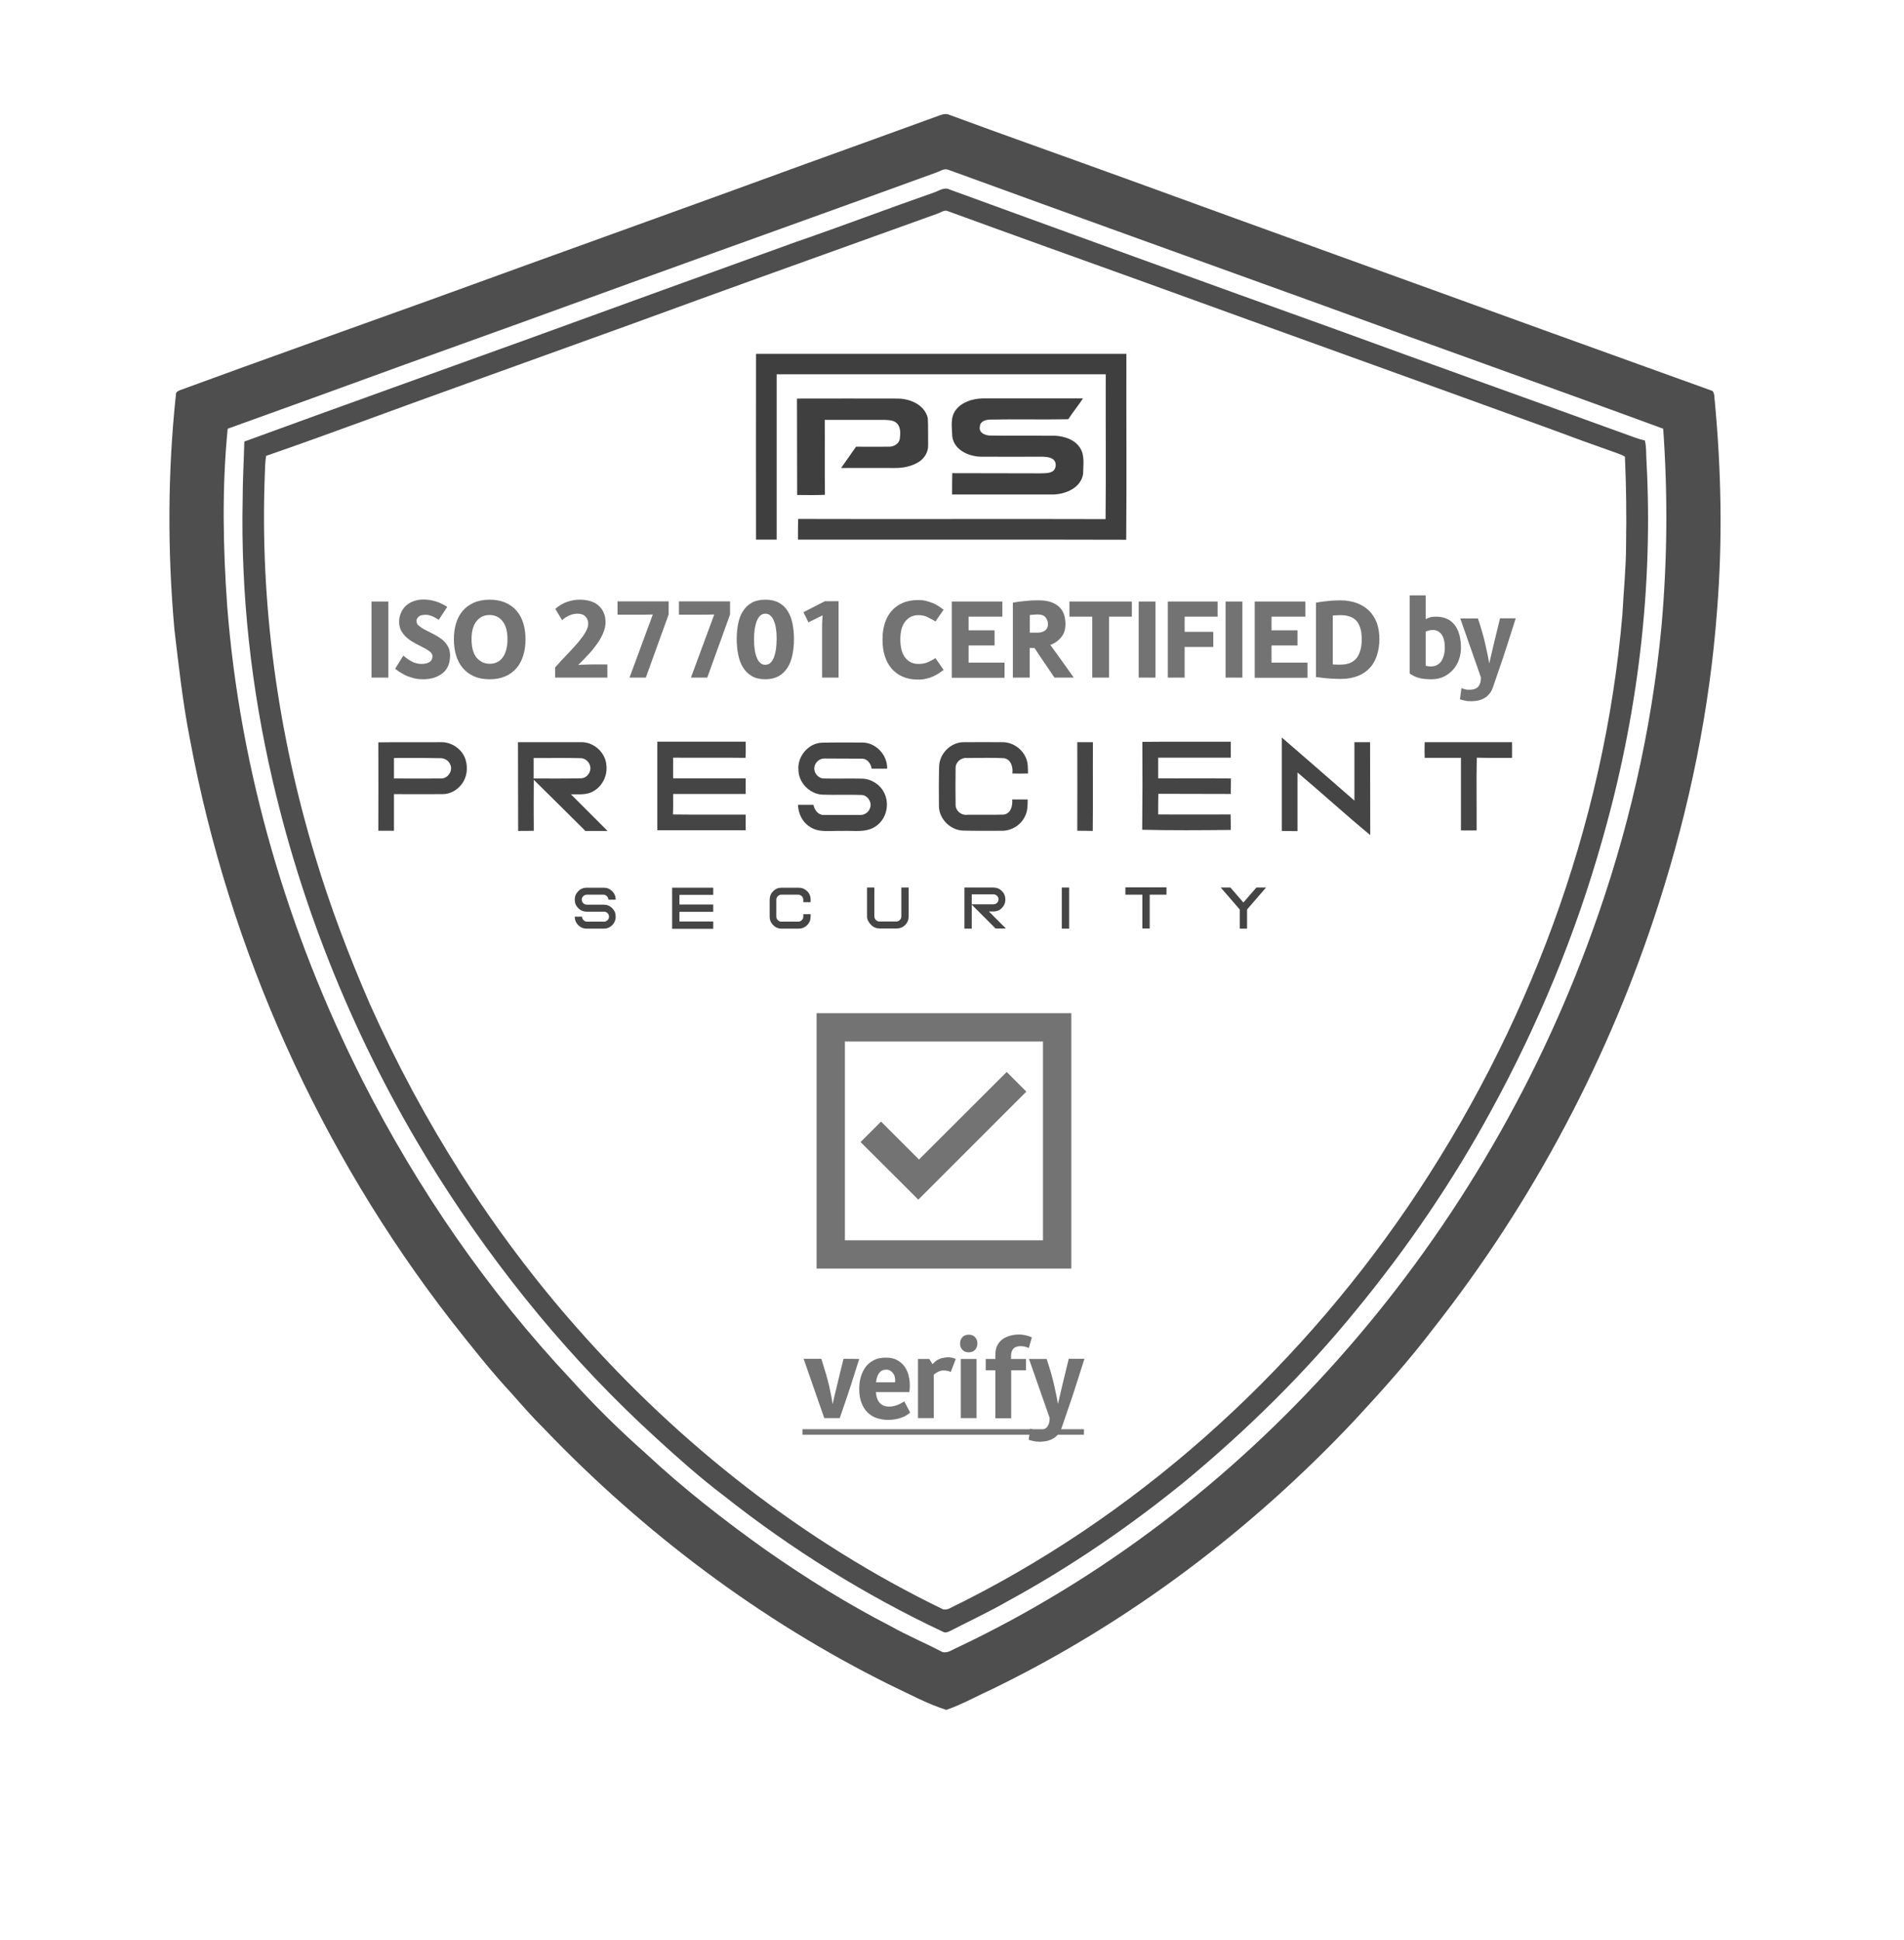
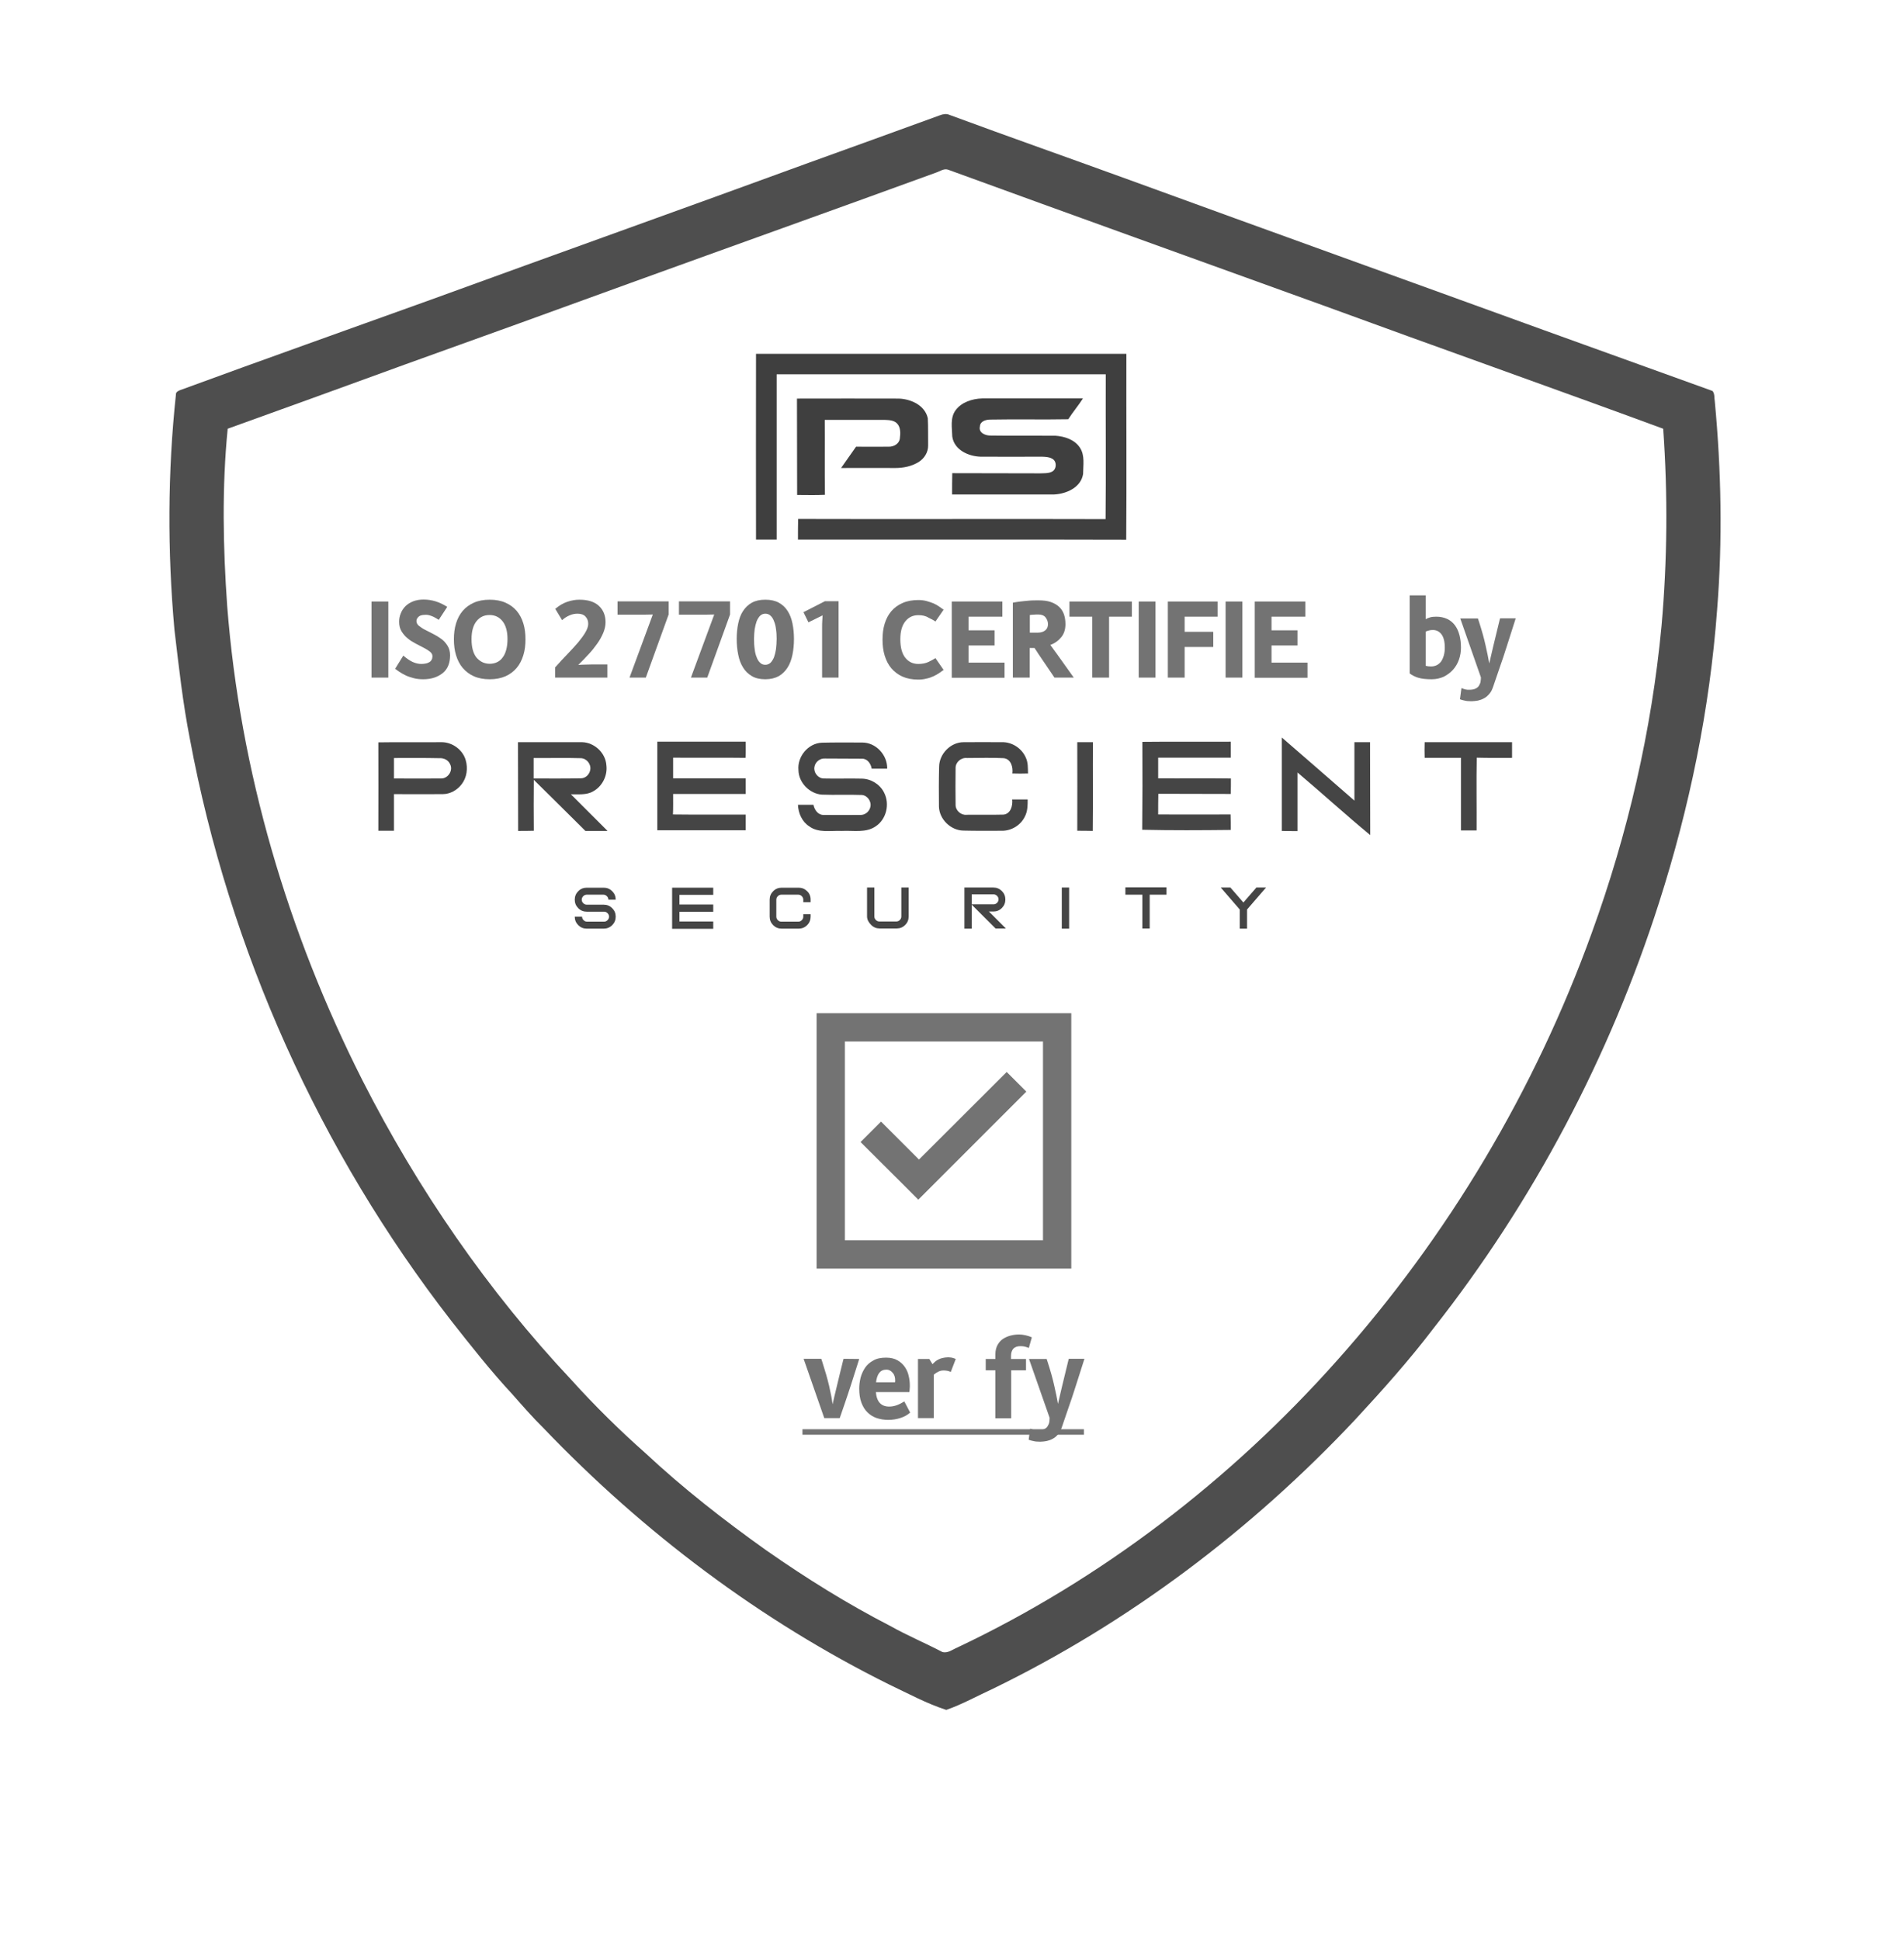
<svg xmlns="http://www.w3.org/2000/svg" width="214" height="218" viewBox="0 0 214 218" fill="none">
  <g filter="url(#filter0_dd_1895_82818)">
    <path d="M106.324 11.774C106.661 11.643 107.054 11.568 107.409 11.736C114.2 14.243 121.01 16.638 127.802 19.108C143.236 24.739 158.708 30.296 174.162 35.908C180.504 38.191 186.828 40.473 193.151 42.755C193.432 43.074 193.338 43.541 193.413 43.934C194.143 51.698 194.292 59.537 193.675 67.32C192.852 78.508 190.569 89.583 187.146 100.266C181.627 117.553 173.021 133.848 161.795 148.104C159.064 151.696 156.052 155.064 152.984 158.375C141.347 170.761 127.54 181.2 112.199 188.646C110.477 189.432 108.812 190.367 107.035 190.985C104.827 190.274 102.769 189.151 100.674 188.16C86.137 180.957 72.985 171.041 61.779 159.33C60.544 158.113 59.421 156.823 58.28 155.532C55.848 152.912 53.621 150.087 51.414 147.281C36.615 128.217 26.438 105.598 22.023 81.876C21.218 77.797 20.769 73.681 20.283 69.565C19.497 60.791 19.515 51.923 20.451 43.167C20.432 42.886 20.675 42.774 20.881 42.681C30.311 39.22 39.758 35.871 49.206 32.466C63.331 27.321 77.475 22.27 91.6 17.106C96.502 15.329 101.422 13.57 106.324 11.774Z" fill="white" />
  </g>
  <path d="M65.946 104.364C65.572 104.364 65.253 104.233 64.992 103.971C64.73 103.709 64.599 103.391 64.599 103.017H65.422C65.422 103.167 65.478 103.297 65.59 103.41C65.703 103.522 65.833 103.578 65.983 103.578H67.891C68.041 103.578 68.172 103.522 68.284 103.41C68.397 103.297 68.453 103.167 68.453 103.017C68.453 102.867 68.397 102.736 68.284 102.624C68.172 102.512 68.041 102.456 67.891 102.456H65.946C65.572 102.456 65.253 102.325 64.992 102.063C64.73 101.801 64.599 101.483 64.599 101.109C64.599 100.734 64.73 100.416 64.992 100.154C65.253 99.892 65.572 99.761 65.946 99.761H67.854C68.228 99.761 68.546 99.892 68.808 100.154C69.07 100.416 69.201 100.734 69.201 101.109H68.378C68.378 100.959 68.322 100.828 68.209 100.716C68.097 100.603 67.966 100.547 67.817 100.547H65.946C65.796 100.547 65.665 100.603 65.553 100.716C65.441 100.828 65.384 100.959 65.384 101.109C65.384 101.258 65.441 101.389 65.553 101.501C65.665 101.614 65.796 101.67 65.946 101.67H67.854C68.228 101.67 68.546 101.801 68.808 102.063C69.07 102.325 69.201 102.643 69.201 103.017C69.201 103.391 69.07 103.709 68.808 103.971C68.546 104.233 68.228 104.364 67.854 104.364H65.946Z" fill="#454545" />
  <path d="M80.164 99.743V100.566H76.367V101.651H80.164V102.474H76.367V103.559H80.164V104.383H75.543V99.761H80.164V99.743Z" fill="#454545" />
  <path d="M91.109 101.109V101.389H90.286V101.109C90.286 100.959 90.23 100.828 90.117 100.716C90.005 100.603 89.874 100.547 89.725 100.547H87.816C87.666 100.547 87.536 100.603 87.423 100.716C87.311 100.828 87.255 100.959 87.255 101.109V103.017C87.255 103.167 87.311 103.297 87.423 103.41C87.536 103.522 87.666 103.578 87.816 103.578H89.725C89.874 103.578 90.005 103.522 90.117 103.41C90.23 103.297 90.286 103.167 90.286 103.017V102.736H91.109V103.017C91.109 103.391 90.978 103.709 90.716 103.971C90.454 104.233 90.136 104.364 89.762 104.364H87.854C87.479 104.364 87.161 104.233 86.9 103.971C86.638 103.709 86.507 103.391 86.507 103.017V101.109C86.507 100.734 86.638 100.416 86.9 100.154C87.161 99.892 87.479 99.761 87.854 99.761H89.762C90.136 99.761 90.454 99.892 90.716 100.154C90.978 100.398 91.109 100.716 91.109 101.109Z" fill="#454545" />
  <path d="M97.451 102.998V99.743H98.274V102.998C98.274 103.148 98.331 103.279 98.443 103.391C98.555 103.503 98.686 103.559 98.836 103.559H100.744C100.894 103.559 101.025 103.503 101.137 103.391C101.249 103.279 101.305 103.148 101.305 102.998V99.743H102.128V102.998C102.128 103.372 101.997 103.69 101.735 103.952C101.474 104.214 101.156 104.345 100.781 104.345H98.873C98.499 104.345 98.181 104.214 97.919 103.952C97.657 103.69 97.451 103.372 97.451 102.998Z" fill="#454545" />
  <path d="M109.219 101.67V104.364H108.396V99.743H111.651C112.025 99.743 112.343 99.874 112.605 100.136C112.867 100.398 112.998 100.716 112.998 101.09C112.998 101.464 112.867 101.782 112.605 102.044C112.343 102.306 112.025 102.437 111.651 102.437H111.146L113.054 104.345H111.894L109.219 101.67ZM109.219 100.547V101.632H111.67C111.819 101.632 111.95 101.576 112.063 101.464C112.175 101.352 112.231 101.221 112.231 101.071C112.231 100.921 112.175 100.79 112.063 100.678C111.95 100.566 111.819 100.51 111.67 100.51H109.219V100.547Z" fill="#454545" />
  <path d="M120.164 104.364H119.34V99.743H120.164V104.364Z" fill="#454545" />
  <path d="M129.219 100.547V104.345H128.395V100.547H126.487V99.724H131.108V100.547H129.219Z" fill="#454545" />
  <path d="M140.163 102.212V104.364H139.34V102.212L137.207 99.743H138.292L139.752 101.427L141.211 99.743H142.296L140.163 102.212Z" fill="#454545" />
  <path d="M41.755 76.151V67.601H43.645V76.151H41.755Z" fill="#737373" />
  <path d="M47.574 76.338C47.181 76.338 46.807 76.301 46.47 76.207C46.133 76.114 45.834 76.02 45.572 75.889C45.31 75.758 45.067 75.627 44.88 75.496C44.693 75.365 44.524 75.253 44.412 75.159L45.329 73.681C45.703 74 46.058 74.243 46.376 74.392C46.713 74.542 47.031 74.617 47.368 74.617C47.499 74.617 47.648 74.598 47.779 74.58C47.929 74.561 48.06 74.523 48.191 74.449C48.322 74.392 48.416 74.299 48.49 74.187C48.565 74.074 48.603 73.925 48.603 73.738C48.603 73.551 48.509 73.382 48.322 73.233C48.135 73.083 47.892 72.933 47.63 72.802C47.349 72.653 47.05 72.503 46.732 72.335C46.414 72.166 46.096 71.979 45.834 71.754C45.553 71.53 45.329 71.268 45.142 70.969C44.955 70.669 44.861 70.314 44.861 69.884C44.861 69.547 44.917 69.229 45.048 68.93C45.16 68.63 45.347 68.35 45.572 68.125C45.796 67.901 46.096 67.713 46.432 67.582C46.769 67.451 47.162 67.377 47.611 67.377C48.079 67.377 48.528 67.451 48.958 67.582C49.388 67.713 49.819 67.919 50.268 68.2L49.314 69.659C49.089 69.51 48.902 69.416 48.734 69.322C48.565 69.248 48.416 69.192 48.285 69.154C48.154 69.117 48.041 69.098 47.967 69.098C47.873 69.098 47.817 69.098 47.779 69.098C47.424 69.098 47.181 69.173 47.031 69.322C46.882 69.472 46.807 69.622 46.807 69.79C46.807 69.996 46.9 70.183 47.087 70.333C47.274 70.482 47.518 70.651 47.779 70.782C48.06 70.931 48.359 71.081 48.696 71.249C49.033 71.418 49.332 71.605 49.613 71.811C49.894 72.016 50.118 72.278 50.305 72.578C50.492 72.877 50.586 73.233 50.586 73.644C50.586 74.505 50.324 75.178 49.781 75.627C49.201 76.095 48.472 76.338 47.574 76.338Z" fill="#737373" />
  <path d="M55.038 76.338C54.365 76.338 53.766 76.226 53.261 76.001C52.756 75.777 52.344 75.459 52.008 75.066C51.671 74.673 51.428 74.187 51.259 73.644C51.091 73.102 51.016 72.484 51.016 71.848C51.016 71.193 51.091 70.595 51.259 70.052C51.428 69.51 51.671 69.042 52.008 68.649C52.344 68.256 52.756 67.957 53.261 67.732C53.766 67.508 54.365 67.395 55.038 67.395C55.712 67.395 56.311 67.508 56.816 67.732C57.321 67.957 57.733 68.256 58.069 68.649C58.406 69.042 58.649 69.51 58.818 70.052C58.986 70.595 59.061 71.193 59.061 71.848C59.061 72.503 58.986 73.102 58.818 73.644C58.649 74.187 58.406 74.673 58.069 75.066C57.733 75.459 57.321 75.777 56.816 76.001C56.292 76.226 55.712 76.338 55.038 76.338ZM55.038 74.598C55.338 74.598 55.6 74.542 55.843 74.43C56.086 74.318 56.311 74.149 56.479 73.906C56.666 73.682 56.797 73.382 56.891 73.046C56.984 72.709 57.04 72.297 57.04 71.829C57.04 70.95 56.853 70.277 56.479 69.809C56.105 69.341 55.618 69.117 55.02 69.117C54.421 69.117 53.935 69.341 53.56 69.809C53.186 70.277 52.999 70.931 52.999 71.829C52.999 72.746 53.186 73.438 53.56 73.906C53.953 74.355 54.44 74.598 55.038 74.598Z" fill="#737373" />
  <path d="M62.391 75.01C62.859 74.467 63.327 73.981 63.776 73.513C64.225 73.046 64.617 72.615 64.973 72.204C65.31 71.792 65.59 71.418 65.796 71.062C66.002 70.707 66.114 70.389 66.114 70.108C66.114 69.79 66.02 69.528 65.815 69.304C65.628 69.079 65.31 68.967 64.917 68.967C64.617 68.967 64.318 69.023 64.019 69.154C63.719 69.285 63.439 69.453 63.177 69.697L62.41 68.424C62.859 68.05 63.289 67.788 63.738 67.639C64.187 67.489 64.636 67.395 65.104 67.395C66.077 67.395 66.806 67.62 67.311 68.088C67.817 68.555 68.06 69.173 68.06 69.94C68.06 70.333 67.966 70.726 67.798 71.137C67.629 71.53 67.405 71.942 67.124 72.335C66.844 72.727 66.526 73.139 66.151 73.532C65.777 73.925 65.403 74.336 64.992 74.729C65.216 74.711 65.478 74.692 65.721 74.692C65.983 74.692 66.245 74.673 66.507 74.673H68.266V76.151H62.391V75.01Z" fill="#737373" />
  <path d="M69.425 67.582H75.15V69.061L72.587 76.151H70.754L73.373 69.061C73.074 69.061 72.774 69.079 72.456 69.079C72.138 69.079 71.802 69.079 71.427 69.079H70.829H69.407V67.582H69.425Z" fill="#737373" />
  <path d="M76.329 67.582H82.054V69.061L79.491 76.151H77.657L80.277 69.061C79.977 69.061 79.678 69.079 79.36 69.079C79.042 69.079 78.705 69.079 78.331 69.079H77.732H76.31V67.582H76.329Z" fill="#737373" />
  <path d="M86.02 76.338C85.421 76.338 84.916 76.226 84.505 75.983C84.093 75.74 83.756 75.421 83.513 75.01C83.251 74.598 83.083 74.131 82.971 73.569C82.858 73.027 82.802 72.428 82.802 71.811C82.802 71.193 82.858 70.595 82.971 70.071C83.083 69.528 83.251 69.061 83.513 68.668C83.775 68.275 84.093 67.957 84.505 67.732C84.916 67.508 85.421 67.395 86.02 67.395C86.619 67.395 87.124 67.508 87.536 67.732C87.947 67.957 88.284 68.275 88.527 68.668C88.789 69.061 88.957 69.528 89.07 70.071C89.182 70.613 89.238 71.193 89.238 71.811C89.238 72.428 89.182 73.027 89.07 73.569C88.957 74.112 88.789 74.598 88.527 75.01C88.265 75.421 87.947 75.74 87.536 75.983C87.124 76.207 86.619 76.338 86.02 76.338ZM86.02 74.711C86.245 74.711 86.432 74.636 86.6 74.486C86.75 74.336 86.881 74.131 86.993 73.869C87.087 73.607 87.161 73.307 87.218 72.952C87.255 72.597 87.292 72.222 87.292 71.792C87.292 71.418 87.274 71.062 87.218 70.707C87.18 70.37 87.105 70.071 86.993 69.809C86.9 69.547 86.769 69.341 86.6 69.192C86.45 69.042 86.245 68.967 86.02 68.967C85.796 68.967 85.609 69.042 85.44 69.192C85.29 69.341 85.159 69.547 85.047 69.809C84.954 70.071 84.879 70.37 84.823 70.707C84.785 71.044 84.748 71.399 84.748 71.792C84.748 72.204 84.767 72.597 84.823 72.952C84.86 73.307 84.935 73.607 85.047 73.869C85.141 74.131 85.272 74.336 85.44 74.486C85.609 74.654 85.796 74.711 86.02 74.711Z" fill="#737373" />
  <path d="M92.4 74.673V70.501C92.4 70.258 92.4 70.015 92.418 69.79C92.437 69.566 92.437 69.341 92.456 69.154L90.866 69.94L90.304 68.799L92.718 67.564H94.252V74.673V76.151H92.4V74.673Z" fill="#737373" />
  <path d="M103.213 69.135C102.615 69.135 102.128 69.36 101.754 69.828C101.38 70.295 101.193 70.95 101.193 71.848C101.193 72.765 101.38 73.457 101.754 73.925C102.128 74.392 102.615 74.617 103.213 74.617C103.662 74.617 104.037 74.542 104.355 74.392C104.673 74.243 104.935 74.093 105.14 73.962L106.057 75.29C105.908 75.403 105.739 75.515 105.552 75.646C105.365 75.777 105.14 75.889 104.916 76.001C104.673 76.114 104.411 76.207 104.13 76.263C103.85 76.338 103.532 76.376 103.213 76.376C102.54 76.376 101.941 76.263 101.436 76.039C100.931 75.814 100.519 75.496 100.183 75.103C99.846 74.711 99.603 74.224 99.434 73.682C99.266 73.139 99.191 72.522 99.191 71.885C99.191 71.231 99.266 70.632 99.434 70.09C99.603 69.547 99.846 69.079 100.183 68.686C100.519 68.293 100.931 67.994 101.436 67.77C101.941 67.545 102.54 67.433 103.213 67.433C103.55 67.433 103.85 67.47 104.13 67.545C104.411 67.62 104.673 67.713 104.916 67.807C105.159 67.919 105.365 68.031 105.552 68.162C105.739 68.293 105.908 68.406 106.057 68.518L105.14 69.846C104.935 69.697 104.673 69.566 104.355 69.416C104.037 69.21 103.662 69.135 103.213 69.135Z" fill="#737373" />
  <path d="M106.974 76.151V67.601H112.661V69.304H108.864V70.838H111.782V72.54H108.864V74.467H112.905V76.17H106.974V76.151Z" fill="#737373" />
  <path d="M120.687 76.151H118.517L117.133 74.112C116.983 73.906 116.852 73.7 116.702 73.476C116.553 73.251 116.422 73.027 116.272 72.821H115.73V76.151H113.84V67.732C114.102 67.676 114.383 67.639 114.682 67.601C114.944 67.564 115.262 67.545 115.599 67.508C115.935 67.47 116.328 67.47 116.74 67.47C117.264 67.47 117.713 67.526 118.106 67.657C118.48 67.788 118.798 67.975 119.041 68.2C119.284 68.424 119.471 68.724 119.584 69.042C119.696 69.379 119.752 69.734 119.752 70.146C119.752 70.726 119.602 71.212 119.284 71.605C118.966 71.998 118.555 72.297 118.049 72.484C118.199 72.671 118.33 72.858 118.461 73.046C118.573 73.195 118.704 73.364 118.817 73.532C118.948 73.7 119.06 73.869 119.153 74L120.687 76.151ZM116.628 71.1C117.002 71.1 117.282 71.006 117.488 70.838C117.694 70.669 117.788 70.426 117.788 70.146C117.788 69.865 117.694 69.622 117.526 69.397C117.357 69.173 117.077 69.061 116.721 69.061C116.534 69.061 116.347 69.061 116.197 69.079C116.048 69.079 115.898 69.098 115.748 69.117V71.1H116.628Z" fill="#737373" />
  <path d="M122.764 76.151V69.304H120.201V67.601H127.217V69.304H124.654V76.151H122.764Z" fill="#737373" />
  <path d="M127.984 76.151V67.601H129.873V76.151H127.984Z" fill="#737373" />
  <path d="M131.258 76.151V67.601H136.852V69.304H133.147V71.006H136.365V72.709H133.147V76.151H131.258Z" fill="#737373" />
  <path d="M137.75 76.151V67.601H139.639V76.151H137.75Z" fill="#737373" />
  <path d="M141.024 76.151V67.601H146.711V69.304H142.913V70.838H145.832V72.54H142.913V74.467H146.954V76.17H141.024V76.151Z" fill="#737373" />
-   <path d="M147.909 67.732C148.17 67.676 148.451 67.639 148.75 67.601C149.012 67.564 149.312 67.545 149.63 67.508C149.967 67.489 150.303 67.47 150.659 67.47C151.351 67.47 151.987 67.582 152.53 67.788C153.072 67.994 153.521 68.293 153.914 68.668C154.288 69.061 154.569 69.51 154.756 70.033C154.943 70.557 155.037 71.156 155.037 71.811C155.037 72.466 154.943 73.064 154.775 73.607C154.606 74.149 154.344 74.636 153.989 75.029C153.633 75.421 153.184 75.74 152.623 75.964C152.062 76.189 151.407 76.301 150.659 76.301C150.303 76.301 149.948 76.282 149.63 76.263C149.293 76.245 149.012 76.226 148.75 76.189C148.451 76.151 148.17 76.114 147.909 76.095V67.732ZM150.677 69.135C150.378 69.135 150.079 69.154 149.798 69.173V74.673C149.948 74.673 150.097 74.692 150.247 74.692C150.378 74.692 150.528 74.692 150.677 74.692C151.482 74.692 152.081 74.449 152.474 73.962C152.848 73.476 153.053 72.765 153.053 71.829C153.053 70.95 152.866 70.277 152.492 69.809C152.099 69.36 151.501 69.135 150.677 69.135Z" fill="#737373" />
  <path d="M160.238 66.89V69.584C160.387 69.51 160.537 69.435 160.743 69.379C160.93 69.323 161.173 69.304 161.435 69.304C161.903 69.304 162.314 69.397 162.67 69.566C163.025 69.734 163.306 69.977 163.53 70.277C163.755 70.576 163.923 70.95 164.036 71.38C164.148 71.811 164.204 72.278 164.204 72.784C164.204 73.251 164.129 73.7 163.979 74.131C163.83 74.561 163.605 74.935 163.325 75.253C163.044 75.571 162.689 75.833 162.296 76.039C161.884 76.226 161.435 76.338 160.911 76.338C160.294 76.338 159.789 76.282 159.414 76.17C159.04 76.058 158.722 75.889 158.442 75.683V66.909H160.238V66.89ZM162.389 72.802C162.389 72.11 162.258 71.605 162.015 71.287C161.772 70.969 161.454 70.8 161.042 70.8C160.874 70.8 160.724 70.819 160.593 70.857C160.462 70.894 160.331 70.931 160.238 70.987V74.823C160.331 74.841 160.425 74.86 160.518 74.879C160.612 74.879 160.724 74.898 160.836 74.898C161.304 74.898 161.697 74.711 161.978 74.336C162.24 73.925 162.389 73.42 162.389 72.802Z" fill="#737373" />
  <path d="M164.129 69.51H166.112L166.224 69.846C166.543 70.838 166.804 71.754 166.973 72.54C167.16 73.345 167.291 74.018 167.384 74.561C167.497 74.056 167.646 73.42 167.833 72.634C168.021 71.848 168.264 70.875 168.544 69.697L168.6 69.491H170.359C170.004 70.595 169.686 71.605 169.386 72.54C169.087 73.476 168.825 74.28 168.582 74.954C168.301 75.758 168.058 76.488 167.833 77.143C167.721 77.479 167.59 77.76 167.403 77.966C167.216 78.19 167.029 78.359 166.804 78.471C166.58 78.602 166.355 78.677 166.112 78.733C165.869 78.77 165.626 78.808 165.401 78.808C165.083 78.808 164.821 78.789 164.616 78.733C164.41 78.695 164.223 78.639 164.092 78.583L164.26 77.33C164.428 77.405 164.578 77.442 164.709 77.479C164.84 77.517 164.971 77.517 165.102 77.517C165.42 77.517 165.663 77.479 165.85 77.386C166.037 77.292 166.168 77.18 166.243 77.03C166.337 76.881 166.393 76.731 166.412 76.581C166.43 76.432 166.449 76.282 166.449 76.132L164.129 69.51Z" fill="#737373" />
  <path d="M96.572 152.726C96.216 153.83 95.917 154.784 95.655 155.607C95.393 156.43 95.15 157.122 94.963 157.684C94.738 158.339 94.551 158.9 94.383 159.368H92.643L90.323 152.707H92.306L92.419 153.044C92.737 154.036 92.999 154.934 93.186 155.738C93.373 156.543 93.504 157.235 93.579 157.815C93.691 157.291 93.859 156.617 94.046 155.832C94.233 155.027 94.477 154.054 94.757 152.913L94.813 152.707L96.572 152.726Z" fill="#737373" />
  <path d="M98.443 156.412C98.518 157.515 99.023 158.077 99.939 158.077C100.239 158.077 100.519 158.02 100.781 157.927C101.043 157.833 101.343 157.684 101.642 157.497L102.297 158.75C101.979 159.031 101.605 159.237 101.174 159.367C100.763 159.498 100.314 159.573 99.827 159.573C99.359 159.573 98.948 159.498 98.536 159.367C98.143 159.237 97.788 159.012 97.507 158.731C97.208 158.451 96.984 158.077 96.815 157.628C96.647 157.179 96.572 156.655 96.572 156.037C96.572 155.644 96.628 155.252 96.722 154.84C96.834 154.428 97.002 154.054 97.227 153.717C97.451 153.381 97.769 153.1 98.162 152.894C98.536 152.67 99.023 152.576 99.584 152.576C100.089 152.576 100.519 152.67 100.875 152.876C101.212 153.063 101.492 153.325 101.698 153.624C101.904 153.923 102.054 154.26 102.128 154.615C102.222 154.99 102.259 155.345 102.259 155.682C102.259 155.832 102.259 155.963 102.241 156.093C102.241 156.224 102.222 156.355 102.203 156.449H98.443V156.412ZM99.621 153.923C99.266 153.923 99.004 154.054 98.817 154.297C98.63 154.541 98.518 154.896 98.462 155.345H100.594C100.594 155.308 100.613 155.27 100.613 155.233C100.613 155.195 100.613 155.158 100.613 155.139C100.613 154.765 100.519 154.466 100.314 154.26C100.108 154.017 99.883 153.923 99.621 153.923Z" fill="#737373" />
  <path d="M106.862 154.185C106.637 154.073 106.357 154.017 106.076 154.017C105.851 154.017 105.664 154.054 105.477 154.148C105.29 154.241 105.103 154.354 104.953 154.485V159.368H103.176V152.726H104.448L104.804 153.306C104.897 153.212 104.991 153.119 105.103 153.025C105.215 152.932 105.328 152.857 105.477 152.782C105.608 152.707 105.777 152.651 105.945 152.614C106.132 152.576 106.338 152.539 106.562 152.539C106.693 152.539 106.824 152.558 106.974 152.576C107.124 152.614 107.273 152.651 107.423 152.726L106.862 154.185Z" fill="#737373" />
-   <path d="M109.855 150.986C109.855 151.267 109.762 151.51 109.593 151.697C109.425 151.884 109.182 151.978 108.882 151.978C108.583 151.978 108.34 151.884 108.171 151.697C107.984 151.51 107.909 151.267 107.909 150.986C107.909 150.687 108.003 150.462 108.171 150.275C108.358 150.088 108.583 149.994 108.882 149.994C109.182 149.994 109.425 150.088 109.593 150.275C109.762 150.462 109.855 150.687 109.855 150.986ZM109.762 152.726V159.368H107.984V152.726H109.762Z" fill="#737373" />
  <path d="M115.318 153.998H113.653V159.386H111.876V153.998H110.791V152.726H111.876V152.202C111.876 151.772 111.969 151.416 112.138 151.117C112.306 150.836 112.512 150.593 112.774 150.443C113.036 150.275 113.316 150.163 113.616 150.088C113.915 150.013 114.214 149.976 114.495 149.976C114.794 149.976 115.056 150.013 115.299 150.069C115.543 150.125 115.767 150.2 115.973 150.294L115.636 151.491C115.505 151.435 115.355 151.379 115.206 151.341C115.056 151.304 114.888 151.285 114.701 151.285C114.345 151.285 114.083 151.379 113.896 151.566C113.728 151.753 113.634 152.034 113.634 152.37V152.726H115.318V153.998Z" fill="#737373" />
  <path d="M115.655 152.726H117.638L117.75 153.063C118.068 154.054 118.33 154.971 118.499 155.757C118.686 156.561 118.817 157.235 118.91 157.777C119.022 157.272 119.172 156.636 119.359 155.85C119.546 155.065 119.789 154.092 120.07 152.913L120.126 152.707H121.885C121.529 153.811 121.211 154.821 120.912 155.757C120.613 156.692 120.351 157.497 120.107 158.17C119.827 158.975 119.584 159.704 119.359 160.359C119.247 160.696 119.116 160.976 118.929 161.182C118.742 161.407 118.555 161.575 118.33 161.687C118.106 161.818 117.881 161.893 117.638 161.949C117.395 161.987 117.151 162.024 116.927 162.024C116.609 162.024 116.347 162.005 116.141 161.949C115.935 161.912 115.748 161.856 115.617 161.8L115.786 160.546C115.954 160.621 116.104 160.658 116.235 160.696C116.366 160.733 116.497 160.733 116.628 160.733C116.946 160.733 117.189 160.696 117.376 160.602C117.563 160.509 117.694 160.396 117.769 160.247C117.862 160.097 117.919 159.947 117.937 159.798C117.956 159.648 117.975 159.498 117.975 159.349L115.655 152.726Z" fill="#737373" />
  <path d="M90.192 161.238V160.621H121.829V161.238H90.192Z" fill="#737373" />
  <path d="M105.646 12.953C105.982 12.822 106.375 12.747 106.731 12.916C113.522 15.423 120.332 17.817 127.123 20.287C142.558 25.918 158.03 31.475 173.483 37.087C179.826 39.37 186.149 41.652 192.473 43.935C192.753 44.253 192.66 44.721 192.735 45.113C193.464 52.877 193.614 60.716 192.997 68.499C192.173 79.687 189.891 90.763 186.467 101.445C180.948 118.732 172.342 135.027 161.117 149.284C158.385 152.876 155.373 156.243 152.305 159.555C140.668 171.94 126.861 182.379 111.52 189.825C109.799 190.611 108.134 191.547 106.357 192.164C104.149 191.453 102.091 190.33 99.996 189.339C85.459 182.136 72.307 172.22 61.1 160.509C59.865 159.293 58.743 158.002 57.602 156.711C55.169 154.092 52.943 151.267 50.736 148.46C35.937 129.396 25.759 106.777 21.344 83.055C20.54 78.976 20.091 74.86 19.604 70.744C18.818 61.97 18.837 53.102 19.773 44.346C19.754 44.066 19.997 43.953 20.203 43.86C29.632 40.399 39.08 37.05 48.528 33.645C62.653 28.5 76.797 23.449 90.922 18.285C95.823 16.508 100.744 14.749 105.646 12.953ZM105.178 19.408C93.784 23.561 82.353 27.639 70.941 31.774C62.522 34.842 54.084 37.892 45.628 40.923C38.949 43.355 32.27 45.787 25.591 48.182C24.936 54.804 25.067 61.483 25.535 68.106C26.975 86.647 32.345 104.813 40.726 121.389C46.956 133.643 54.833 145.093 64.243 155.102C66.844 157.983 69.613 160.715 72.531 163.296C76.778 167.263 81.38 170.855 86.114 174.222C90.585 177.347 95.225 180.246 100.07 182.735C101.96 183.801 103.981 184.643 105.908 185.653C106.506 185.84 107.067 185.373 107.61 185.148C123.812 177.478 138.311 166.327 150.229 152.95C162.745 138.938 172.529 122.493 178.909 104.832C182.95 93.719 185.644 82.1 186.748 70.333C187.403 62.962 187.459 55.553 186.935 48.182C174.176 43.486 161.36 38.958 148.601 34.281C134.588 29.211 120.556 24.178 106.562 19.071C106.076 18.902 105.608 19.277 105.178 19.408Z" fill="#4E4E4E" />
-   <path d="M105.028 21.615C105.571 21.428 106.132 20.998 106.731 21.297C121.193 26.573 135.673 31.83 150.172 37.031C161.323 41.11 172.529 45.095 183.698 49.154C184.091 49.304 184.484 49.416 184.877 49.51C185.045 50.202 185.008 50.913 185.045 51.605C185.85 66.03 184.054 80.566 180.069 94.448C177.094 105 172.866 115.178 167.609 124.794C163.287 132.745 158.161 140.266 152.417 147.244C146.674 154.297 140.145 160.715 133.147 166.514C126.936 171.566 120.295 176.112 113.26 179.947C111.165 181.144 108.976 182.173 106.824 183.277C106.581 183.39 106.3 183.539 106.038 183.408C97.245 179.274 88.957 174.11 81.343 168.086C78.705 166.084 76.217 163.876 73.766 161.631C64.299 153.007 56.105 143.035 49.258 132.221C40.633 118.564 34.291 103.447 30.642 87.713C28.229 77.349 27.05 66.703 27.275 56.077C27.275 53.925 27.406 51.774 27.462 49.622C38.107 45.731 48.79 41.914 59.454 38.06C69.463 34.412 79.453 30.801 89.463 27.19C94.682 25.394 99.827 23.43 105.028 21.615ZM105.421 23.991C96.403 27.247 87.367 30.464 78.35 33.738C69.332 37.05 60.277 40.268 51.241 43.542C44.131 46.086 37.059 48.761 29.913 51.231C29.8 51.923 29.782 52.634 29.763 53.327C29.202 67.807 31.222 82.362 35.413 96.226C37.116 101.894 39.23 107.451 41.587 112.876C47.499 126.066 55.3 138.432 64.898 149.284C76.385 162.324 90.342 173.287 106.001 180.864C106.226 180.901 106.45 180.883 106.656 180.789C127.46 170.668 145.196 154.69 158.217 135.645C171.65 115.926 180.312 92.858 182.351 69.042C182.482 66.423 182.763 63.822 182.763 61.184C182.819 57.891 182.782 54.599 182.632 51.325C182.389 51.156 182.127 51.081 181.865 50.969C179.246 50.053 176.627 49.098 174.026 48.126C158.984 42.663 143.905 37.256 128.863 31.793C121.436 29.117 114.008 26.461 106.581 23.748C106.169 23.542 105.777 23.86 105.421 23.991Z" fill="#4E4E4E" />
  <path d="M117.226 117.048V139.387H94.963V117.048H117.226ZM120.407 113.868H91.782V142.567H120.407V113.868Z" fill="#737373" />
  <path d="M113.148 120.472L103.288 130.313L99.023 126.047L96.722 128.348L101.006 132.614L103.213 134.822L115.355 122.68L113.148 120.472Z" fill="#737373" />
  <path d="M84.972 39.763C98.854 39.763 112.718 39.763 126.599 39.763C126.581 46.722 126.637 53.682 126.581 60.66C114.289 60.623 101.979 60.66 89.687 60.642C89.687 59.856 89.687 59.089 89.706 58.322C101.23 58.359 112.755 58.303 124.261 58.34C124.317 52.915 124.261 47.489 124.28 42.064C111.95 42.064 99.621 42.064 87.292 42.064C87.292 48.256 87.292 54.449 87.292 60.642C86.525 60.642 85.74 60.642 84.972 60.642C84.972 53.682 84.954 46.722 84.972 39.763Z" fill="#3F3F3F" />
  <path d="M107.404 46.105C108.078 45.188 109.275 44.814 110.379 44.777C114.158 44.777 117.937 44.777 121.716 44.777C121.211 45.581 120.575 46.311 120.07 47.115C117.151 47.171 114.252 47.096 111.333 47.153C110.828 47.153 110.154 47.321 110.136 47.938C109.967 48.649 110.772 48.967 111.352 48.949C113.765 48.986 116.197 48.949 118.611 48.967C119.658 49.042 120.781 49.398 121.38 50.314C121.96 51.194 121.735 52.297 121.735 53.27C121.492 54.804 119.827 55.515 118.442 55.572C114.626 55.572 110.809 55.572 107.011 55.572C107.011 54.767 107.011 53.981 107.03 53.177C110.323 53.196 113.634 53.177 116.927 53.196C117.357 53.177 117.806 53.214 118.199 53.027C118.779 52.784 118.817 51.83 118.255 51.549C117.9 51.343 117.488 51.343 117.114 51.325C114.813 51.325 112.512 51.343 110.211 51.325C108.845 51.287 107.236 50.557 107.03 49.061C107.011 48.088 106.768 46.965 107.404 46.105Z" fill="#3F3F3F" />
  <path d="M89.575 44.795C93.391 44.777 97.208 44.795 101.006 44.795C102.372 44.833 103.962 45.544 104.28 47.003C104.336 48.013 104.299 49.042 104.317 50.053C104.336 50.819 103.887 51.53 103.251 51.923C102.465 52.41 101.53 52.597 100.632 52.597C98.592 52.578 96.572 52.597 94.533 52.597C95.094 51.792 95.655 51.007 96.216 50.202C97.433 50.202 98.667 50.221 99.883 50.202C100.445 50.221 101.062 49.884 101.137 49.285C101.212 48.724 101.249 48.032 100.819 47.583C100.463 47.227 99.939 47.209 99.49 47.19C97.227 47.19 94.963 47.19 92.699 47.19C92.718 49.996 92.68 52.803 92.718 55.609C91.67 55.665 90.623 55.628 89.594 55.628C89.594 51.998 89.575 48.387 89.575 44.795Z" fill="#3F3F3F" />
  <path d="M144.073 82.886C146.805 85.243 149.518 87.62 152.23 89.977C152.23 87.788 152.23 85.599 152.23 83.41C152.81 83.41 153.39 83.41 153.989 83.41C154.008 86.89 153.989 90.37 154.008 93.85C151.239 91.567 148.582 89.135 145.832 86.815C145.832 89.004 145.832 91.212 145.832 93.4C145.252 93.4 144.653 93.4 144.073 93.382C144.073 89.865 144.073 86.385 144.073 82.886Z" fill="#454545" />
  <path d="M42.522 83.429C44.861 83.391 47.218 83.429 49.557 83.41C50.792 83.373 52.008 84.233 52.344 85.431C52.606 86.329 52.475 87.376 51.895 88.125C51.39 88.798 50.586 89.247 49.763 89.247C47.929 89.266 46.114 89.247 44.281 89.247C44.281 90.613 44.281 91.997 44.281 93.363C43.701 93.363 43.102 93.363 42.522 93.363C42.522 90.052 42.541 86.74 42.522 83.429ZM44.281 85.187C44.281 85.954 44.281 86.722 44.281 87.489C46.04 87.489 47.798 87.507 49.575 87.489C50.361 87.507 50.96 86.572 50.586 85.88C50.38 85.393 49.856 85.169 49.351 85.206C47.667 85.169 45.965 85.187 44.281 85.187Z" fill="#454545" />
  <path d="M58.219 83.41C60.632 83.41 63.027 83.41 65.441 83.41C66.806 83.448 68.06 84.608 68.153 85.992C68.303 87.152 67.704 88.368 66.675 88.929C65.927 89.378 65.01 89.247 64.168 89.266C65.534 90.65 66.919 91.997 68.284 93.382C67.461 93.382 66.619 93.382 65.796 93.382C63.869 91.474 61.942 89.547 59.996 87.638C59.978 89.547 59.978 91.455 59.996 93.363C59.416 93.382 58.818 93.382 58.238 93.382C58.219 90.052 58.238 86.722 58.219 83.41ZM59.978 85.187C59.978 85.954 59.978 86.722 59.978 87.489C61.755 87.489 63.514 87.507 65.291 87.47C65.815 87.47 66.245 87.04 66.339 86.534C66.469 85.88 65.927 85.206 65.254 85.206C63.495 85.15 61.736 85.206 59.978 85.187Z" fill="#454545" />
  <path d="M73.878 83.354C77.19 83.354 80.501 83.354 83.812 83.354C83.812 83.953 83.831 84.57 83.794 85.169C81.081 85.131 78.368 85.169 75.656 85.15C75.656 85.917 75.656 86.684 75.656 87.47C78.368 87.47 81.1 87.47 83.812 87.47C83.812 88.05 83.812 88.63 83.812 89.228C81.081 89.228 78.368 89.228 75.656 89.228C75.656 89.996 75.674 90.763 75.637 91.53C78.368 91.567 81.081 91.53 83.812 91.548C83.812 92.128 83.812 92.727 83.812 93.307C80.501 93.307 77.19 93.307 73.878 93.307C73.878 89.996 73.878 86.665 73.878 83.354Z" fill="#454545" />
  <path d="M89.743 86.553C89.594 85.038 90.828 83.522 92.381 83.466C93.878 83.429 95.393 83.448 96.89 83.448C98.443 83.429 99.752 84.851 99.715 86.385C99.135 86.385 98.555 86.385 97.975 86.385C97.882 85.842 97.507 85.262 96.89 85.262C95.505 85.243 94.14 85.262 92.755 85.243C92.175 85.187 91.614 85.636 91.539 86.198C91.427 86.815 91.932 87.47 92.568 87.489C94.009 87.526 95.449 87.47 96.871 87.507C97.919 87.526 98.929 88.162 99.378 89.097C100.014 90.351 99.64 92.035 98.462 92.839C97.339 93.644 95.898 93.307 94.608 93.382C93.391 93.326 91.988 93.644 90.941 92.858C90.136 92.334 89.725 91.38 89.687 90.445C90.267 90.445 90.847 90.445 91.427 90.445C91.539 91.006 91.932 91.586 92.549 91.586C93.915 91.605 95.3 91.586 96.665 91.586C97.208 91.623 97.713 91.212 97.825 90.688C97.975 90.07 97.489 89.378 96.853 89.341C95.356 89.285 93.859 89.359 92.381 89.303C90.997 89.21 89.762 87.956 89.743 86.553Z" fill="#454545" />
  <path d="M105.552 86.16C105.571 84.72 106.843 83.41 108.302 83.41C109.743 83.391 111.165 83.41 112.605 83.41C113.746 83.373 114.85 84.102 115.299 85.15C115.561 85.711 115.524 86.329 115.543 86.927C114.963 86.946 114.364 86.946 113.784 86.927C113.877 86.216 113.634 85.3 112.811 85.206C111.445 85.131 110.061 85.187 108.695 85.187C108.022 85.113 107.386 85.655 107.404 86.329C107.386 87.713 107.386 89.079 107.404 90.463C107.404 91.099 108.022 91.642 108.658 91.567C110.042 91.548 111.427 91.586 112.792 91.548C113.616 91.455 113.84 90.519 113.765 89.846C114.345 89.846 114.925 89.846 115.505 89.846C115.505 90.501 115.505 91.174 115.187 91.773C114.719 92.746 113.672 93.382 112.587 93.363C111.146 93.363 109.724 93.382 108.284 93.344C106.862 93.326 105.571 92.072 105.533 90.65C105.515 89.154 105.515 87.657 105.552 86.16Z" fill="#454545" />
  <path d="M121.08 83.41C121.66 83.41 122.259 83.41 122.839 83.41C122.82 86.74 122.858 90.07 122.82 93.382C122.24 93.363 121.66 93.363 121.08 93.363C121.08 90.052 121.099 86.722 121.08 83.41Z" fill="#454545" />
  <path d="M128.395 83.373C131.707 83.335 135.018 83.373 138.33 83.354C138.33 83.953 138.33 84.551 138.33 85.15C135.617 85.15 132.886 85.15 130.173 85.15C130.173 85.917 130.173 86.684 130.173 87.47C132.904 87.489 135.617 87.451 138.348 87.489C138.348 88.069 138.348 88.648 138.33 89.228C135.617 89.21 132.904 89.228 130.191 89.21C130.173 89.977 130.173 90.763 130.173 91.53C132.886 91.53 135.598 91.548 138.311 91.53C138.33 92.11 138.33 92.69 138.33 93.27C135.018 93.307 131.688 93.326 128.377 93.251C128.414 89.977 128.414 86.665 128.395 83.373Z" fill="#454545" />
  <path d="M160.125 83.41C163.399 83.41 166.673 83.41 169.948 83.41C169.948 83.99 169.948 84.57 169.948 85.169C168.619 85.169 167.31 85.187 165.981 85.15C165.925 87.882 165.981 90.594 165.963 93.326C165.383 93.326 164.784 93.326 164.204 93.326C164.204 90.613 164.204 87.882 164.204 85.169C162.838 85.169 161.472 85.169 160.125 85.169C160.107 84.57 160.107 83.99 160.125 83.41Z" fill="#454545" />
  <defs>
    <filter id="filter0_dd_1895_82818" x="0.521" y="0.12" width="212.738" height="217.742" filterUnits="userSpaceOnUse" color-interpolation-filters="sRGB">
      <feFlood flood-opacity="0" result="BackgroundImageFix" />
      <feColorMatrix in="SourceAlpha" type="matrix" values="0 0 0 0 0 0 0 0 0 0 0 0 0 0 0 0 0 0 127 0" result="hardAlpha" />
      <feMorphology radius="3.84" operator="erode" in="SourceAlpha" result="effect1_dropShadow_1895_82818" />
      <feOffset dy="7.679" />
      <feGaussianBlur stdDeviation="11.519" />
      <feColorMatrix type="matrix" values="0 0 0 0 0.329 0 0 0 0 0.329 0 0 0 0 0.329 0 0 0 0.12 0" />
      <feBlend mode="normal" in2="BackgroundImageFix" result="effect1_dropShadow_1895_82818" />
      <feColorMatrix in="SourceAlpha" type="matrix" values="0 0 0 0 0 0 0 0 0 0 0 0 0 0 0 0 0 0 127 0" result="hardAlpha" />
      <feMorphology radius="5.759" operator="erode" in="SourceAlpha" result="effect2_dropShadow_1895_82818" />
      <feOffset dy="5.759" />
      <feGaussianBlur stdDeviation="5.759" />
      <feColorMatrix type="matrix" values="0 0 0 0 0.329 0 0 0 0 0.329 0 0 0 0 0.329 0 0 0 0.12 0" />
      <feBlend mode="normal" in2="effect1_dropShadow_1895_82818" result="effect2_dropShadow_1895_82818" />
      <feBlend mode="normal" in="SourceGraphic" in2="effect2_dropShadow_1895_82818" result="shape" />
    </filter>
  </defs>
</svg>